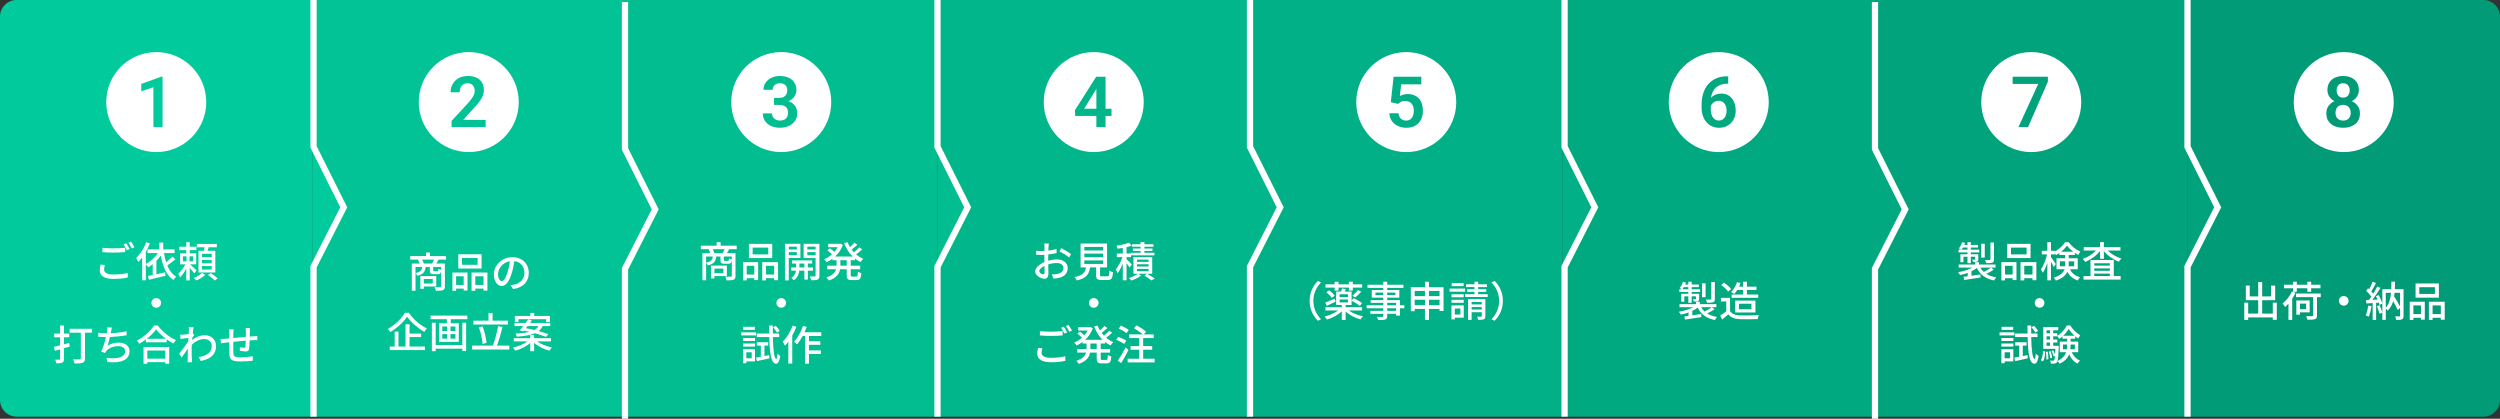
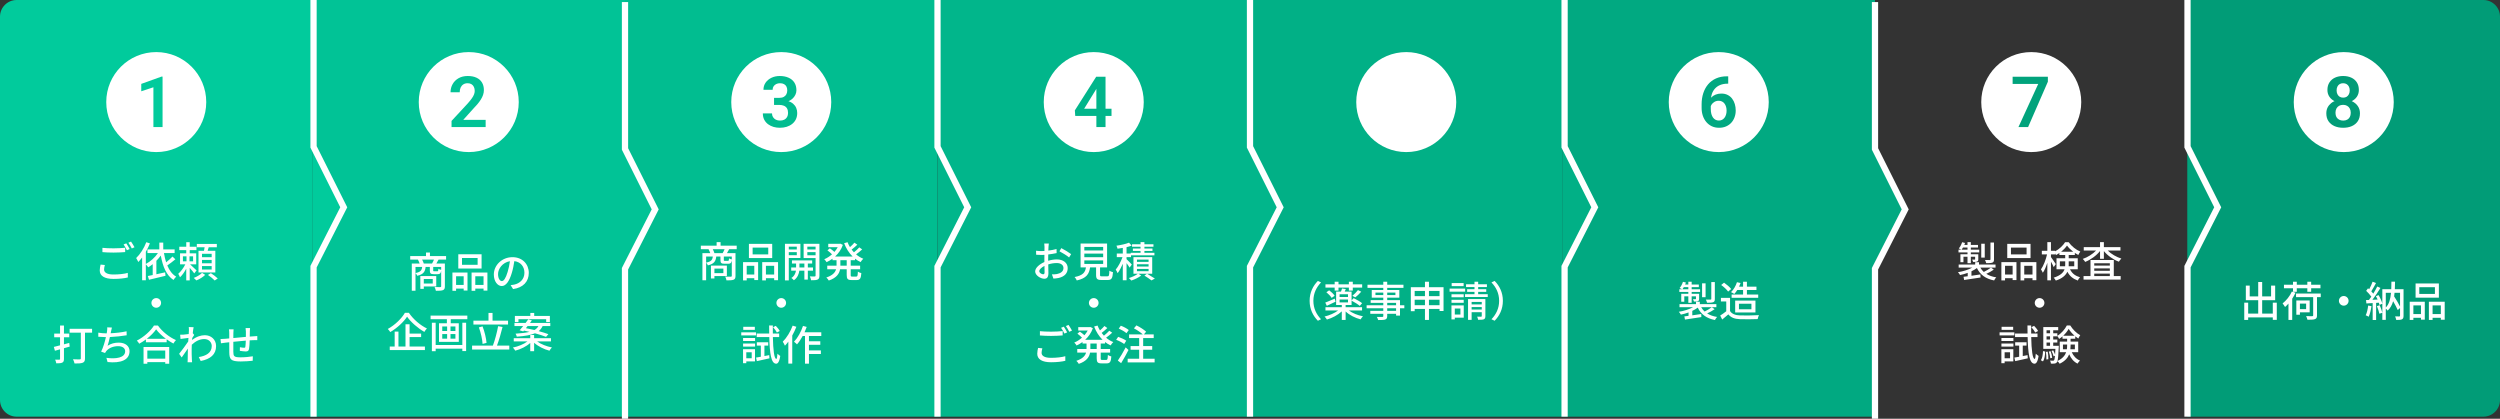
<svg xmlns="http://www.w3.org/2000/svg" width="1200" height="201" viewBox="0 0 1200 201" fill="none">
  <rect x="0" y="0" width="1200" height="201" fill="#333333" stroke="none" />
  <path d="M0 8C0 3.582 3.582 0 8 0H150V200H8C3.582 200 0 196.418 0 192V8Z" fill="#01CB9C" />
  <path d="M1050 0H1192C1196.42 0 1200 3.582 1200 8V192C1200 196.418 1196.42 200 1192 200H1050V0Z" fill="#019C77" />
  <rect x="150" width="150" height="200" fill="#01C396" />
  <rect x="300" width="150" height="200" fill="#01BD90" />
  <rect x="450" width="150" height="200" fill="#01B68B" />
  <rect x="600" width="150" height="200" fill="#01B086" />
  <rect x="750" width="150" height="200" fill="#01A981" />
-   <rect x="900" width="150" height="200" fill="#01A37C" />
  <circle cx="75" cy="49" r="24" fill="white" />
  <circle cx="225" cy="49" r="24" fill="white" />
  <circle cx="375" cy="49" r="24" fill="white" />
  <circle cx="525" cy="49" r="24" fill="white" />
  <circle cx="675" cy="49" r="24" fill="white" />
  <circle cx="825" cy="49" r="24" fill="white" />
  <circle cx="975" cy="49" r="24" fill="white" />
  <circle cx="1125" cy="49" r="24" fill="white" />
  <path d="M78.032 36.762V61H73.633V41.892L67.806 43.817V40.265L77.534 36.762H78.032Z" fill="#01CB9C" />
  <path d="M233.112 57.547V61H216.743V58.045L224.596 49.562C225.415 48.632 226.062 47.824 226.538 47.138C227.014 46.452 227.352 45.832 227.551 45.278C227.761 44.714 227.866 44.177 227.866 43.668C227.866 42.926 227.733 42.279 227.468 41.726C227.202 41.161 226.815 40.724 226.306 40.414C225.808 40.104 225.193 39.949 224.463 39.949C223.655 39.949 222.963 40.137 222.388 40.514C221.823 40.879 221.392 41.388 221.093 42.041C220.805 42.694 220.661 43.441 220.661 44.282H216.262C216.262 42.855 216.594 41.554 217.258 40.381C217.922 39.197 218.874 38.25 220.113 37.542C221.353 36.834 222.825 36.48 224.529 36.48C226.189 36.48 227.595 36.756 228.746 37.31C229.897 37.852 230.771 38.627 231.369 39.634C231.967 40.641 232.266 41.842 232.266 43.236C232.266 44.011 232.138 44.775 231.884 45.527C231.629 46.28 231.27 47.027 230.805 47.769C230.351 48.499 229.809 49.241 229.178 49.993C228.547 50.746 227.844 51.515 227.069 52.301L222.354 57.547H233.112Z" fill="#01C396" />
  <path d="M371.541 46.972H374.015C374.889 46.972 375.608 46.822 376.173 46.523C376.748 46.214 377.174 45.793 377.451 45.262C377.739 44.719 377.883 44.094 377.883 43.386C377.883 42.688 377.756 42.085 377.501 41.576C377.246 41.056 376.859 40.658 376.339 40.381C375.83 40.093 375.177 39.949 374.38 39.949C373.738 39.949 373.146 40.077 372.604 40.331C372.072 40.586 371.646 40.951 371.325 41.427C371.015 41.892 370.86 42.45 370.86 43.103H366.461C366.461 41.797 366.804 40.652 367.49 39.667C368.188 38.671 369.128 37.891 370.312 37.326C371.497 36.762 372.819 36.48 374.28 36.48C375.874 36.48 377.269 36.745 378.464 37.276C379.67 37.797 380.605 38.566 381.27 39.584C381.945 40.602 382.282 41.864 382.282 43.369C382.282 44.089 382.111 44.808 381.768 45.527C381.436 46.236 380.943 46.878 380.29 47.453C379.648 48.018 378.857 48.477 377.916 48.831C376.986 49.174 375.918 49.346 374.712 49.346H371.541V46.972ZM371.541 50.358V48.018H374.712C376.073 48.018 377.252 48.178 378.248 48.499C379.255 48.809 380.085 49.252 380.738 49.827C381.391 50.392 381.873 51.05 382.183 51.803C382.504 52.555 382.664 53.363 382.664 54.227C382.664 55.355 382.454 56.363 382.033 57.248C381.613 58.122 381.021 58.864 380.257 59.473C379.504 60.081 378.619 60.546 377.601 60.867C376.582 61.177 375.481 61.332 374.297 61.332C373.268 61.332 372.266 61.194 371.292 60.917C370.329 60.629 369.46 60.203 368.686 59.639C367.911 59.063 367.297 58.344 366.843 57.48C366.389 56.606 366.162 55.593 366.162 54.442H370.562C370.562 55.106 370.722 55.699 371.043 56.219C371.375 56.739 371.829 57.148 372.404 57.447C372.991 57.735 373.649 57.879 374.38 57.879C375.188 57.879 375.88 57.735 376.455 57.447C377.042 57.148 377.49 56.728 377.8 56.185C378.11 55.632 378.265 54.974 378.265 54.21C378.265 53.302 378.093 52.566 377.75 52.002C377.407 51.438 376.914 51.023 376.272 50.757C375.642 50.491 374.889 50.358 374.015 50.358H371.541Z" fill="#01BD90" />
  <path d="M533.527 52.185V55.638H516.112L515.93 52.981L526.173 36.828H529.676L525.891 43.253L520.396 52.185H533.527ZM530.655 36.828V61H526.256V36.828H530.655Z" fill="#01B68B" />
-   <path d="M671.093 49.877L667.59 49.03L668.935 36.828H682.232V40.464H672.57L671.939 46.108C672.283 45.898 672.781 45.688 673.434 45.477C674.098 45.256 674.845 45.145 675.675 45.145C676.826 45.145 677.855 45.334 678.763 45.71C679.67 46.075 680.439 46.606 681.07 47.304C681.712 48.001 682.194 48.853 682.515 49.86C682.847 50.856 683.013 51.985 683.013 53.247C683.013 54.354 682.847 55.394 682.515 56.368C682.194 57.331 681.701 58.189 681.037 58.941C680.373 59.683 679.537 60.27 678.53 60.701C677.523 61.122 676.339 61.332 674.978 61.332C673.948 61.332 672.958 61.183 672.006 60.884C671.065 60.574 670.218 60.126 669.466 59.539C668.713 58.941 668.11 58.211 667.656 57.348C667.214 56.484 666.97 55.494 666.926 54.376H671.259C671.336 55.117 671.535 55.748 671.856 56.269C672.177 56.789 672.598 57.187 673.118 57.464C673.649 57.741 674.264 57.879 674.961 57.879C675.592 57.879 676.134 57.763 676.588 57.53C677.053 57.287 677.435 56.949 677.733 56.518C678.032 56.086 678.254 55.577 678.397 54.99C678.541 54.404 678.613 53.762 678.613 53.065C678.613 52.389 678.53 51.775 678.364 51.222C678.198 50.657 677.944 50.17 677.601 49.761C677.257 49.351 676.826 49.036 676.306 48.815C675.797 48.593 675.199 48.482 674.513 48.482C673.594 48.482 672.886 48.621 672.388 48.898C671.901 49.174 671.469 49.501 671.093 49.877Z" fill="#01B086" />
  <path d="M828.945 36.629H829.543V40.165H829.261C827.922 40.165 826.743 40.37 825.725 40.779C824.717 41.189 823.876 41.764 823.201 42.506C822.537 43.236 822.034 44.105 821.69 45.112C821.347 46.108 821.176 47.199 821.176 48.383V52.301C821.176 53.219 821.27 54.027 821.458 54.725C821.657 55.411 821.928 55.992 822.271 56.468C822.626 56.933 823.035 57.281 823.5 57.514C823.976 57.746 824.496 57.862 825.061 57.862C825.625 57.862 826.134 57.746 826.588 57.514C827.042 57.281 827.429 56.955 827.75 56.534C828.082 56.102 828.331 55.599 828.497 55.023C828.674 54.448 828.763 53.817 828.763 53.131C828.763 52.456 828.68 51.83 828.514 51.255C828.348 50.679 828.104 50.176 827.783 49.744C827.462 49.301 827.064 48.964 826.588 48.731C826.123 48.488 825.592 48.366 824.994 48.366C824.219 48.366 823.528 48.549 822.919 48.914C822.31 49.268 821.829 49.733 821.475 50.309C821.12 50.884 820.927 51.493 820.894 52.135L819.416 51.404C819.471 50.464 819.671 49.6 820.014 48.815C820.368 48.029 820.838 47.342 821.425 46.756C822.022 46.169 822.725 45.715 823.533 45.395C824.352 45.074 825.26 44.913 826.256 44.913C827.407 44.913 828.414 45.134 829.277 45.577C830.141 46.009 830.854 46.601 831.419 47.353C831.994 48.106 832.426 48.975 832.714 49.96C833.002 50.934 833.146 51.963 833.146 53.048C833.146 54.21 832.957 55.295 832.581 56.302C832.216 57.309 831.685 58.189 830.987 58.941C830.29 59.694 829.449 60.281 828.464 60.701C827.479 61.122 826.372 61.332 825.144 61.332C823.849 61.332 822.687 61.089 821.657 60.602C820.639 60.115 819.765 59.44 819.034 58.576C818.304 57.713 817.745 56.706 817.357 55.555C816.97 54.404 816.776 53.158 816.776 51.819V50.06C816.776 48.167 817.036 46.407 817.557 44.78C818.077 43.153 818.846 41.731 819.864 40.514C820.894 39.285 822.166 38.333 823.683 37.658C825.199 36.972 826.953 36.629 828.945 36.629Z" fill="#01A981" />
  <path d="M982.979 36.828V39.219L973.483 61H968.852L978.348 40.281H966.062V36.828H982.979Z" fill="#01A37C" />
  <path d="M1132.78 54.393C1132.78 55.898 1132.43 57.171 1131.72 58.211C1131.02 59.24 1130.06 60.02 1128.85 60.552C1127.64 61.072 1126.27 61.332 1124.73 61.332C1123.2 61.332 1121.82 61.072 1120.59 60.552C1119.38 60.02 1118.41 59.24 1117.69 58.211C1116.98 57.171 1116.63 55.898 1116.63 54.393C1116.63 53.385 1116.83 52.472 1117.22 51.653C1117.63 50.834 1118.2 50.132 1118.92 49.545C1119.64 48.947 1120.49 48.493 1121.47 48.184C1122.46 47.863 1123.53 47.702 1124.7 47.702C1126.24 47.702 1127.63 47.984 1128.85 48.549C1130.07 49.102 1131.04 49.883 1131.73 50.89C1132.43 51.886 1132.78 53.053 1132.78 54.393ZM1128.36 54.127C1128.36 53.352 1128.21 52.683 1127.9 52.118C1127.6 51.543 1127.17 51.1 1126.62 50.79C1126.07 50.48 1125.43 50.325 1124.7 50.325C1123.95 50.325 1123.31 50.48 1122.75 50.79C1122.21 51.1 1121.78 51.543 1121.47 52.118C1121.18 52.683 1121.03 53.352 1121.03 54.127C1121.03 54.913 1121.18 55.588 1121.47 56.152C1121.78 56.706 1122.22 57.132 1122.77 57.431C1123.32 57.73 1123.98 57.879 1124.73 57.879C1125.48 57.879 1126.13 57.73 1126.67 57.431C1127.21 57.132 1127.63 56.706 1127.92 56.152C1128.21 55.588 1128.36 54.913 1128.36 54.127ZM1132.25 43.203C1132.25 44.421 1131.93 45.505 1131.29 46.457C1130.64 47.398 1129.75 48.134 1128.61 48.665C1127.48 49.196 1126.19 49.462 1124.73 49.462C1123.27 49.462 1121.96 49.196 1120.81 48.665C1119.67 48.134 1118.77 47.398 1118.12 46.457C1117.48 45.505 1117.16 44.421 1117.16 43.203C1117.16 41.764 1117.48 40.547 1118.14 39.551C1118.79 38.544 1119.68 37.78 1120.81 37.26C1121.95 36.74 1123.25 36.48 1124.7 36.48C1126.17 36.48 1127.47 36.74 1128.61 37.26C1129.75 37.78 1130.64 38.544 1131.29 39.551C1131.93 40.547 1132.25 41.764 1132.25 43.203ZM1127.87 43.386C1127.87 42.7 1127.74 42.102 1127.48 41.593C1127.23 41.073 1126.86 40.669 1126.39 40.381C1125.92 40.093 1125.36 39.949 1124.7 39.949C1124.05 39.949 1123.5 40.088 1123.04 40.364C1122.57 40.641 1122.21 41.039 1121.96 41.56C1121.7 42.069 1121.57 42.677 1121.57 43.386C1121.57 44.083 1121.7 44.692 1121.96 45.212C1122.21 45.732 1122.57 46.142 1123.04 46.44C1123.51 46.728 1124.08 46.872 1124.73 46.872C1125.38 46.872 1125.94 46.728 1126.41 46.44C1126.87 46.142 1127.23 45.732 1127.48 45.212C1127.74 44.692 1127.87 44.083 1127.87 43.386Z" fill="#019C77" />
  <path d="M207.72 133.92V136.1H203.42V133.92H207.72ZM209.4 137.5V132.5H201.76V138.66H203.42V137.5H209.4ZM203.42 126.5C203.26 125.96 202.96 125.22 202.62 124.62H208.3C208.06 125.22 207.7 125.96 207.38 126.5H203.42ZM211.76 129.52C211.3 129.44 210.7 129.22 210.42 129C210.36 130.08 210.28 130.22 209.9 130.22H208.46C208 130.22 207.94 130.18 207.94 129.78V128.12H211.76V129.52ZM199.44 128.12H202.64C202.46 129.78 201.84 130.58 199.44 131.06V128.12ZM214.12 124.62V122.92H206.38V121.22H204.48V122.92H196.9V124.62H200.6C200.92 125.18 201.22 125.9 201.42 126.5H197.66V139.54H199.44V131.1C199.78 131.4 200.14 132 200.28 132.38C203.24 131.68 204.06 130.44 204.3 128.12H206.32V129.8C206.32 131.2 206.68 131.6 208.24 131.6H210.1C211.12 131.6 211.56 131.26 211.76 129.98V137.4C211.76 137.7 211.66 137.8 211.3 137.82C210.96 137.82 209.8 137.84 208.6 137.78C208.86 138.28 209.14 139.08 209.22 139.58C210.84 139.58 211.92 139.54 212.64 139.26C213.34 138.96 213.54 138.4 213.54 137.42V126.5H209.44C209.78 125.96 210.12 125.32 210.5 124.62H214.12ZM229.26 127.1H221.76V123.84H229.26V127.1ZM231.16 122.06H219.98V128.88H231.16V122.06ZM222.56 132.6V136.76H218.92V132.6H222.56ZM217.16 139.58H218.92V138.54H222.56V139.44H224.4V130.82H217.16V139.58ZM228.14 136.76V132.6H232.1V136.76H228.14ZM226.36 130.82V139.58H228.14V138.54H232.1V139.48H233.96V130.82H226.36ZM253.82 130.98C253.82 126.8 250.78 123.44 245.98 123.44C240.96 123.44 237.04 127.28 237.04 131.76C237.04 135.1 238.86 137.3 240.84 137.3C242.82 137.3 244.48 135.04 245.68 130.96C246.26 129.08 246.6 127.14 246.88 125.34C249.96 125.72 251.72 128.02 251.72 130.92C251.72 134.14 249.44 136.02 246.88 136.6C246.38 136.72 245.78 136.82 245.1 136.88L246.28 138.76C251.14 138.06 253.82 135.18 253.82 130.98ZM239.06 131.56C239.06 129.08 241.16 125.96 244.76 125.38C244.52 127.14 244.16 128.96 243.66 130.54C242.74 133.62 241.8 134.92 240.9 134.92C240.04 134.92 239.06 133.86 239.06 131.56ZM194.36 150.14C192.86 152.8 189.58 156.02 186.14 157.9C186.54 158.3 187.08 158.96 187.32 159.4C190.66 157.44 193.8 154.5 195.4 152C197.16 154.58 200.58 157.54 203.68 159.32C204 158.76 204.46 158.14 204.92 157.66C201.76 156.16 198.38 153.28 196.26 150.14H194.36ZM196.6 161.8H202.14V160.12H196.6V155.64H194.64V166.34H191.26V159.16H189.44V166.34H187.08V168.02H203.96V166.34H196.6V161.8ZM221.92 165.6H209.12V154.9H207.3V168.56H209.12V167.36H221.92V168.52H223.74V154.9H221.92V165.6ZM218.6 158.88H216.24V156.7H218.6V158.88ZM218.6 162.56H216.24V160.36H218.6V162.56ZM212.28 160.36H214.62V162.56H212.28V160.36ZM212.28 156.7H214.62V158.88H212.28V156.7ZM206.68 151.48V153.2H214.5V155.16H210.72V164.1H220.22V155.16H216.36V153.2H224.32V151.48H206.68ZM243.86 153.92H236.42V150.22H234.48V153.92H227.24V155.76H243.86V153.92ZM233.54 164.58C233.36 162.44 232.64 159.22 231.62 156.66L229.86 157.14C230.8 159.64 231.52 162.94 231.64 165.08L233.54 164.58ZM238.54 165.9C239.46 163.48 240.5 159.96 241.22 156.96L239.1 156.56C238.58 159.48 237.54 163.38 236.58 165.9H226.6V167.76H244.46V165.9H238.54ZM248.86 153.2H262.16V154.58H263.94V151.64H256.42V150.22H254.56V151.64H247.14V154.58H248.86V153.2ZM258.46 156.5C258.02 157.26 257.44 157.9 256.52 158.4C255.12 158.06 253.72 157.76 252.44 157.52C252.7 157.18 252.98 156.84 253.24 156.5H258.46ZM251.16 159.08L251.5 158.68C252.36 158.86 253.26 159.06 254.18 159.3C252.56 159.7 250.4 159.98 247.46 160.16C247.68 160.52 248 161.2 248.06 161.6C252.08 161.32 254.84 160.82 256.78 159.98C258.88 160.56 260.82 161.16 262.1 161.7L263.22 160.4C262 159.94 260.36 159.42 258.56 158.94C259.42 158.26 260.02 157.46 260.46 156.5H264.14V155H254.4C254.72 154.58 255.02 154.18 255.3 153.78L253.56 153.28C253.18 153.82 252.74 154.4 252.3 155H246.94V156.5H251.14C250.52 157.26 249.94 157.98 249.42 158.54L251.16 159.08ZM264.46 163.88V162.34H256.38V160.8H254.52V162.34H246.6V163.88H253.16C251.42 165.22 248.7 166.32 246.18 166.82C246.56 167.2 247.08 167.88 247.32 168.32C249.92 167.66 252.66 166.3 254.52 164.62V168.56H256.38V164.52C258.28 166.26 261.12 167.66 263.74 168.34C264 167.86 264.54 167.16 264.92 166.78C262.36 166.28 259.62 165.2 257.82 163.88H264.46Z" fill="white" />
  <path d="M823.12 135.4H821.42V143.5C821.42 143.72 821.34 143.8 821.06 143.82C820.76 143.84 819.8 143.84 818.8 143.8C819.04 144.24 819.28 144.86 819.38 145.32C820.74 145.32 821.68 145.3 822.32 145.06C822.94 144.8 823.12 144.4 823.12 143.52V135.4ZM818.68 136H817V142.64H818.68V136ZM807.58 138.84C807.8 138.54 808.02 138.2 808.24 137.82H810.4V138.84H807.58ZM810.4 141.04H807V144.84H808.46V142.24H810.4V145.34H812V142.24H814.06V143.42C814.06 143.56 814.02 143.6 813.84 143.62C813.66 143.62 813.2 143.62 812.62 143.6C812.78 143.92 813.02 144.38 813.1 144.74C813.96 144.74 814.58 144.74 815.02 144.54C815.48 144.34 815.58 144.04 815.58 143.4V141.04H812V140.14H816.04V138.84H812V137.82H815.44V136.58H812V135.22H810.4V136.58H808.86C809 136.26 809.12 135.94 809.24 135.62L807.82 135.26C807.48 136.34 806.92 137.44 806.24 138.22C806.56 138.36 807.08 138.62 807.4 138.84H806.08V140.14H810.4V141.04ZM821.68 147.46C820.8 148.1 819.4 148.96 818.22 149.54C817.56 148.94 817 148.24 816.58 147.46H823.86V145.98H815.92V144.84H814.08V145.98H806.16V147.46H812.68C810.82 148.48 808.22 149.28 805.82 149.66C806.16 150 806.62 150.62 806.82 151.02C808.04 150.78 809.3 150.42 810.5 149.98V151.6C809.76 151.7 809.08 151.8 808.5 151.86L808.78 153.4C810.9 153.08 813.86 152.62 816.66 152.2L816.58 150.72C815.14 150.94 813.66 151.16 812.3 151.36V149.22C813.28 148.76 814.18 148.22 814.92 147.66C816.44 150.84 819.1 152.82 823.18 153.62C823.38 153.16 823.84 152.46 824.22 152.14C822.32 151.84 820.72 151.26 819.42 150.44C820.58 149.92 821.94 149.2 823.02 148.42L821.68 147.46ZM836.68 139.2V141.36H831.18V142.94H843.94V141.36H838.52V139.2H843.1V137.6H838.52V135.22H836.68V137.6H834.76C835.02 137.04 835.28 136.44 835.48 135.84L833.74 135.46C833.16 137.26 832.12 139.06 830.88 140.22C831.32 140.42 832.1 140.84 832.46 141.12C832.94 140.58 833.44 139.92 833.88 139.2H836.68ZM834.7 145.8H840.68V148.46H834.7V145.8ZM842.62 149.98V144.3H832.88V149.98H842.62ZM830.96 138.74C830.28 137.78 828.78 136.54 827.54 135.68L826.16 136.8C827.42 137.68 828.86 139.02 829.5 139.96L830.96 138.74ZM830.42 142.98H826.04V144.7H828.6V149.4C827.66 150.16 826.6 150.9 825.7 151.46L826.66 153.38C827.7 152.52 828.66 151.72 829.6 150.9C830.86 152.44 832.58 153.1 835.12 153.2C837.4 153.3 841.42 153.26 843.68 153.16C843.78 152.58 844.08 151.7 844.3 151.26C841.8 151.42 837.36 151.48 835.14 151.4C832.94 151.32 831.3 150.68 830.42 149.3V142.98Z" fill="white" />
  <path d="M628.62 144.4C628.62 148.46 630.3 151.66 632.58 153.96L634.1 153.24C631.92 150.96 630.42 148.08 630.42 144.4C630.42 140.72 631.92 137.84 634.1 135.56L632.58 134.84C630.3 137.14 628.62 140.34 628.62 144.4ZM640.64 139.5H642.48V138.06H647.46V139.5H649.34V138.06H653.84V136.48H649.34V135.22H647.46V136.48H642.48V135.22H640.64V136.48H636.22V138.06H640.64V139.5ZM650.54 142.74C651.42 142.06 652.54 141.02 653.4 140.02L651.82 139.24C651.18 140.1 650 141.3 649.14 142L650.54 142.74ZM636.66 140.28C637.64 141.06 638.74 142.22 639.2 143L640.62 141.96C640.14 141.16 639 140.08 638 139.34L636.66 140.28ZM640.68 143.34C638.98 144.06 637.3 144.8 636.12 145.24L636.88 146.8C638.14 146.24 639.64 145.5 641.08 144.8L640.68 143.34ZM643 143.76H647.04V145.14H643V143.76ZM643 141.24H647.04V142.56H643V141.24ZM653.78 149.02V147.44H645.9V146.4H648.76V144.32C650.12 145.02 651.86 146.1 652.7 146.84L653.82 145.52C652.92 144.8 651.1 143.76 649.76 143.1L648.76 144.2V139.98H645.44C645.62 139.6 645.8 139.2 646 138.76L644.18 138.48C644.08 138.9 643.88 139.46 643.68 139.98H641.34V146.4H644.06V147.44H636.22V149.02H642.3C640.58 150.32 638.08 151.4 635.78 151.94C636.16 152.3 636.66 152.96 636.92 153.38C639.46 152.66 642.2 151.2 644.06 149.46V153.56H645.9V149.5C647.74 151.26 650.44 152.62 653.1 153.3C653.32 152.86 653.82 152.2 654.22 151.82C651.72 151.36 649.18 150.32 647.46 149.02H653.78ZM670.12 149.22H665.86V147.98H670.12V149.22ZM665.86 145.38H670.12V146.52H665.86V145.38ZM660.22 141.64V140.44H663.98V141.64H660.22ZM669.8 140.44V141.64H665.86V140.44H669.8ZM674.08 146.52H672V144.06H665.86V142.88H671.68V139.2H665.86V138.18H673.66V136.68H665.86V135.22H663.98V136.68H656.4V138.18H663.98V139.2H658.44V142.88H663.98V144.06H657.92V145.38H663.98V146.52H655.98V147.98H663.98V149.22H657.74V150.62H663.98V151.68C663.98 152.02 663.86 152.12 663.5 152.14C663.18 152.16 661.98 152.16 660.88 152.12C661.14 152.52 661.42 153.2 661.52 153.62C663.2 153.62 664.24 153.6 664.92 153.36C665.6 153.1 665.86 152.68 665.86 151.66V150.62H670.12V151.48H672V147.98H674.08V146.52ZM685.9 146.5V143.86H690.98V146.5H685.9ZM679.04 146.5V143.86H683.98V146.5H679.04ZM683.98 139.64V142.14H679.04V139.64H683.98ZM690.98 139.64V142.14H685.9V139.64H690.98ZM685.9 137.86V135.24H683.98V137.86H677.2V149.38H679.04V148.28H683.98V153.58H685.9V148.28H690.98V149.28H692.9V137.86H685.9ZM702.54 135.88H696.8V137.34H702.54V135.88ZM703.26 138.52H695.8V140H703.26V138.52ZM702.58 141.24H696.72V142.68H702.58V141.24ZM696.72 145.36H702.58V143.9H696.72V145.36ZM701 148.1V150.98H698.3V148.1H701ZM702.6 146.6H696.7V153.32H698.3V152.48H702.6V146.6ZM706.38 148.58V147.38H711.24V148.58H706.38ZM711.24 144.92V146.12H706.38V144.92H711.24ZM712.98 143.56H704.66V153.54H706.38V149.86H711.24V151.7C711.24 151.94 711.16 152 710.9 152.02C710.66 152.02 709.84 152.04 709.02 152C709.24 152.42 709.44 153.06 709.5 153.5C710.76 153.5 711.64 153.5 712.24 153.26C712.8 153 712.98 152.56 712.98 151.72V143.56ZM709.52 141.2V140.1H713.4V138.8H709.52V137.8H713.72V136.44H709.52V135.22H707.76V136.44H703.7V137.8H707.76V138.8H704.22V140.1H707.76V141.2H703.22V142.56H714.12V141.2H709.52ZM721.38 144.4C721.38 140.34 719.7 137.14 717.42 134.84L715.9 135.56C718.08 137.84 719.58 140.72 719.58 144.4C719.58 148.08 718.08 150.96 715.9 153.24L717.42 153.96C719.7 151.66 721.38 148.46 721.38 144.4Z" fill="white" />
  <path d="M49.16 118.96V121.02C50.76 121.16 52.48 121.24 54.52 121.24C56.4 121.24 58.7 121.12 60.08 121V118.92C58.6 119.08 56.46 119.2 54.52 119.2C52.46 119.2 50.62 119.12 49.16 118.96ZM50.34 127.2L48.28 127C48.1 127.78 47.88 128.74 47.88 129.82C47.88 132.44 50.2 133.88 54.5 133.88C57.32 133.88 59.8 133.58 61.36 133.18L61.34 130.98C59.72 131.46 57.16 131.76 54.44 131.76C51.36 131.76 49.96 130.78 49.96 129.36C49.96 128.64 50.12 127.96 50.34 127.2ZM60.62 116.8L59.32 117.34C59.88 118.1 60.52 119.3 60.92 120.12L62.24 119.54C61.84 118.76 61.12 117.52 60.62 116.8ZM62.9 115.96L61.62 116.5C62.18 117.24 62.82 118.4 63.26 119.26L64.56 118.68C64.18 117.96 63.42 116.7 62.9 115.96ZM82.8 123.14C82.02 124 80.84 125.06 79.74 125.92C79.3 124.52 78.96 123.02 78.7 121.46H83.82V119.7H78.36V116.46H76.48V119.7H70.78V121.46H75.82C74.38 123.6 72.24 125.5 70 126.7V120.86C70.76 119.56 71.42 118.18 71.96 116.82L70.22 116.26C69.12 119.18 67.28 122.04 65.36 123.86C65.68 124.34 66.18 125.34 66.38 125.76C67 125.12 67.62 124.4 68.22 123.6V134.52H70V126.86C70.4 127.26 70.92 127.98 71.16 128.32C71.88 127.88 72.6 127.36 73.3 126.8V132.02C72.44 132.2 71.64 132.36 70.96 132.48L71.52 134.28C73.68 133.76 76.66 133.08 79.44 132.38L79.26 130.72C77.86 131.04 76.42 131.36 75.06 131.64V125.18C75.82 124.4 76.54 123.56 77.18 122.66C78.14 127.94 79.86 132.22 83.28 134.38C83.56 133.88 84.16 133.16 84.58 132.8C82.68 131.7 81.3 129.8 80.3 127.42C81.54 126.6 82.98 125.44 84.18 124.46L82.8 123.14ZM101.6 123.44H96.96V121.82H101.6V123.44ZM101.6 126.38H96.96V124.76H101.6V126.38ZM101.6 129.36H96.96V127.72H101.6V129.36ZM95.28 120.4V130.78H103.36V120.4H99.66C99.82 119.86 100 119.28 100.18 118.68H104.08V117.08H94.48V118.68H98.22C98.14 119.24 98.02 119.86 97.9 120.4H95.28ZM87.8 123.04H89.52V125.44H87.8V123.04ZM92.68 125.44H90.96V123.04H92.68V125.44ZM94.36 129.8C93.9 129.34 92.08 127.62 91.24 126.88H94.18V121.6H91.06V120.06H94.3V118.42H91.06V116.26H89.4V118.42H86.06V120.06H89.4V121.6H86.42V126.88H88.96C88.12 128.56 86.78 130.4 85.56 131.42C85.82 131.86 86.22 132.6 86.4 133.1C87.46 132.14 88.52 130.58 89.4 128.98V134.58H91.06V128.56C91.86 129.48 92.8 130.58 93.24 131.22L94.36 129.8ZM96.98 130.98C96.16 131.84 94.48 132.86 93 133.4C93.4 133.72 93.94 134.28 94.24 134.6C95.72 134.04 97.46 132.96 98.5 131.94L96.98 130.98ZM99.82 131.98C100.96 132.74 102.38 133.9 103.06 134.64L104.52 133.66C103.78 132.92 102.32 131.82 101.22 131.12L99.82 131.98ZM75 143.08C73.72 143.08 72.68 144.12 72.68 145.4C72.68 146.68 73.72 147.72 75 147.72C76.28 147.72 77.32 146.68 77.32 145.4C77.32 144.12 76.28 143.08 75 143.08ZM33.24 164.6L30.7 165.28V161.88H33.24V160.12H30.7V156.24H28.82V160.12H26.02V161.88H28.82V165.76C27.7 166.06 26.68 166.32 25.84 166.52L26.36 168.36L28.82 167.68V172.28C28.82 172.56 28.72 172.66 28.44 172.66C28.2 172.68 27.34 172.68 26.46 172.64C26.7 173.14 26.96 173.92 27.02 174.4C28.42 174.4 29.28 174.36 29.9 174.04C30.48 173.76 30.7 173.26 30.7 172.3V167.14L33.46 166.36L33.24 164.6ZM44.2 157.82H33.42V159.68H38.8V172C38.8 172.36 38.66 172.48 38.28 172.5C37.84 172.5 36.38 172.52 35.04 172.44C35.32 173 35.68 173.92 35.78 174.48C37.64 174.48 38.92 174.44 39.72 174.1C40.52 173.78 40.8 173.18 40.8 172V159.68H44.2V157.82ZM53.72 157.22L51.48 157.12C51.52 157.7 51.48 158.2 51.38 158.92C51.34 159.22 51.28 159.6 51.22 160.02C51.18 160.02 51.16 160.02 51.12 160.02C49.9 160.02 48.32 159.88 47.18 159.68V161.64C48.28 161.74 49.52 161.8 50.84 161.82C50.34 164.06 49.54 166.84 48.54 168.78L50.42 169.44C50.6 169.1 50.78 168.82 51 168.54C52.28 166.98 54.42 166.16 56.76 166.16C58.94 166.16 60.08 167.24 60.08 168.6C60.08 171.74 55.62 172.42 51.08 171.76L51.62 173.78C57.88 174.44 62.18 172.86 62.18 168.56C62.18 166.12 60.18 164.46 56.98 164.46C55.02 164.46 53.34 164.88 51.64 165.96C52.02 164.88 52.42 163.26 52.74 161.78C55.36 161.66 58.56 161.32 60.8 160.94L60.76 159.02C58.32 159.56 55.46 159.86 53.12 159.96C53.2 159.62 53.26 159.32 53.3 159.06C53.44 158.48 53.54 157.82 53.72 157.22ZM79.32 168.24V172.16H70.72V168.24H79.32ZM68.9 174.6H70.72V173.82H79.32V174.6H81.22V166.56H68.9V174.6ZM70.44 162.64C72.32 161.2 73.92 159.56 74.94 158.08C76.06 159.62 77.78 161.24 79.66 162.64H70.44ZM73.9 156.26C72.38 158.76 69.1 161.76 65.68 163.5C66.06 163.88 66.6 164.54 66.82 164.98C67.92 164.38 69.02 163.7 70.04 162.94V164.3H80V162.88C81.06 163.66 82.18 164.34 83.24 164.9C83.56 164.34 84 163.7 84.46 163.24C81.32 161.88 77.94 159.24 75.8 156.26H73.9ZM90.68 158.6C90.68 158.82 90.64 159.48 90.58 160.34C89.62 160.48 88.58 160.6 87.96 160.64C87.38 160.68 86.96 160.68 86.46 160.66L86.66 162.7C87.86 162.54 89.52 162.32 90.46 162.2C90.42 162.76 90.38 163.36 90.34 163.92C89.26 165.56 87.1 168.44 85.98 169.84L87.22 171.58C88.06 170.42 89.24 168.7 90.18 167.32C90.12 169.54 90.12 170.68 90.1 172.56C90.1 172.88 90.06 173.52 90.04 173.88H92.2C92.16 173.46 92.12 172.88 92.1 172.52C91.98 170.7 92 169.28 92 167.54C92 166.9 92.02 166.2 92.06 165.46C93.82 163.84 95.82 162.74 98.04 162.74C100.42 162.74 101.64 164.5 101.64 166.06C101.66 169.36 98.86 170.86 95.42 171.38L96.34 173.28C100.98 172.38 103.74 170.14 103.72 166.1C103.72 162.94 101.26 160.9 98.36 160.9C96.5 160.9 94.34 161.54 92.2 163.2C92.22 162.88 92.26 162.54 92.28 162.22C92.6 161.72 92.98 161.14 93.22 160.78L92.54 159.94H92.52C92.66 158.64 92.82 157.58 92.94 157.06L90.6 156.98C90.68 157.52 90.68 158.08 90.68 158.6ZM120.02 157.46H117.88C117.94 157.82 118.02 158.64 118.02 159.1C118.02 159.92 118.02 160.84 118.02 161.7C116.02 161.88 113.84 162.08 112 162.26C112.02 161.3 112.02 160.46 112.02 159.9C112.02 159.18 112.06 158.62 112.12 158.08H109.9C110 158.72 110.04 159.3 110.04 160C110.04 160.34 110.04 161.28 110.04 162.44C109.2 162.52 108.54 162.58 108.1 162.62C107.26 162.7 106.44 162.74 105.84 162.74L106.06 164.78C106.58 164.7 107.62 164.56 108.24 164.48C108.68 164.42 109.3 164.36 110.04 164.28C110.04 166.2 110.04 168.26 110.06 169.12C110.14 172.42 110.66 173.5 115.52 173.5C117.5 173.5 119.96 173.32 121.3 173.16L121.36 171.02C119.98 171.28 117.48 171.52 115.4 171.52C112.14 171.52 112.06 170.88 112 168.82C111.96 168 111.98 166.02 112 164.06C113.86 163.86 116.04 163.66 117.98 163.5C117.94 164.64 117.88 165.8 117.78 166.4C117.74 166.84 117.54 166.92 117.08 166.92C116.66 166.92 115.82 166.8 115.16 166.66L115.12 168.4C115.72 168.5 117.2 168.7 117.92 168.7C118.88 168.7 119.34 168.44 119.54 167.48C119.72 166.58 119.8 164.88 119.84 163.36C120.58 163.32 121.24 163.28 121.76 163.28C122.28 163.26 123.16 163.24 123.5 163.26V161.3C122.98 161.34 122.3 161.4 121.78 161.42C121.22 161.46 120.56 161.5 119.88 161.56C119.9 160.76 119.9 159.9 119.92 159.04C119.92 158.56 119.96 157.78 120.02 157.46Z" fill="white" />
  <path d="M1090.94 145.28V150.54H1085.84V144.08H1092.08V137.08H1090.12V142.28H1085.84V135.36H1083.94V142.28H1079.86V137.1H1078V144.08H1083.94V150.54H1079.12V145.28H1077.24V153.58H1079.12V152.36H1090.94V153.54H1092.86V145.28H1090.94ZM1100.64 140.06H1102.46V138.38H1107.52V140.06H1109.36V138.38H1113.82V136.68H1109.36V135.22H1107.52V136.68H1102.46V135.22H1100.64V136.68H1096.3V138.38H1100.64V140.06ZM1100.1 139.94C1099.1 142.18 1097.4 144.28 1095.64 145.64C1096 146.06 1096.6 146.96 1096.82 147.36C1097.36 146.88 1097.94 146.34 1098.46 145.72V153.58H1100.26V143.38C1100.86 142.44 1101.42 141.48 1101.86 140.5L1100.1 139.94ZM1106.94 145.74V148.38H1103.96V145.74H1106.94ZM1108.64 149.92V144.22H1102.24V151.08H1103.96V149.92H1108.64ZM1113.96 140.88H1102.1V142.62H1110.32V151.36C1110.32 151.68 1110.2 151.76 1109.82 151.78C1109.48 151.8 1108.2 151.8 1106.92 151.74C1107.2 152.22 1107.48 153 1107.58 153.48C1109.28 153.48 1110.44 153.46 1111.18 153.18C1111.92 152.92 1112.16 152.42 1112.16 151.38V142.62H1113.96V140.88ZM1125 142.08C1123.72 142.08 1122.68 143.12 1122.68 144.4C1122.68 145.68 1123.72 146.72 1125 146.72C1126.28 146.72 1127.32 145.68 1127.32 144.4C1127.32 143.12 1126.28 142.08 1125 142.08ZM1136.72 146.66C1136.52 148.38 1136.14 150.14 1135.54 151.34C1135.92 151.48 1136.66 151.82 1136.96 152.04C1137.58 150.76 1138.04 148.82 1138.3 146.94L1136.72 146.66ZM1140.92 146.94C1141.42 148.1 1141.9 149.62 1142.1 150.6L1143.52 150.12C1143.3 149.14 1142.76 147.64 1142.26 146.5L1140.92 146.94ZM1140.44 142.16C1140.72 142.66 1141 143.22 1141.26 143.78C1140.4 143.84 1139.56 143.88 1138.76 143.9C1140.06 142.22 1141.5 140.04 1142.62 138.22L1141.08 137.52C1140.58 138.54 1139.9 139.76 1139.18 140.94C1138.92 140.6 1138.58 140.22 1138.22 139.84C1138.94 138.74 1139.78 137.2 1140.48 135.86L1138.84 135.22C1138.48 136.3 1137.82 137.74 1137.2 138.84C1137.02 138.68 1136.84 138.52 1136.66 138.38L1135.76 139.6C1136.64 140.42 1137.62 141.5 1138.24 142.4C1137.86 142.96 1137.46 143.5 1137.1 143.98L1135.7 144.02L1135.86 145.66C1136.76 145.6 1137.78 145.54 1138.88 145.48V153.6H1140.54V145.38L1141.84 145.3C1141.98 145.7 1142.1 146.06 1142.16 146.38L1143.52 145.78C1143.28 144.66 1142.5 142.94 1141.7 141.64L1140.44 142.16ZM1152.02 140.54V147.16C1151.34 145.76 1150.22 143.84 1149.18 142.26C1149.26 141.7 1149.34 141.14 1149.38 140.54H1152.02ZM1145.18 140.54H1147.68C1147.42 143.5 1146.8 145.94 1145.18 147.62V140.54ZM1153.7 138.8H1149.52C1149.58 137.64 1149.6 136.44 1149.62 135.2H1147.88C1147.86 136.46 1147.84 137.66 1147.8 138.8H1143.52V153.54H1145.18V148.12C1145.52 148.4 1145.88 148.8 1146.06 149.1C1147.36 147.94 1148.18 146.4 1148.7 144.58C1149.58 146.08 1150.44 147.72 1150.92 148.84L1152.02 147.84V151.54C1152.02 151.82 1151.92 151.9 1151.66 151.9C1151.4 151.9 1150.5 151.92 1149.64 151.86C1149.88 152.32 1150.12 153.12 1150.18 153.58C1151.48 153.58 1152.36 153.56 1152.94 153.28C1153.52 152.98 1153.7 152.46 1153.7 151.56V138.8ZM1168.76 141.1H1161.26V137.84H1168.76V141.1ZM1170.66 136.06H1159.48V142.88H1170.66V136.06ZM1162.06 146.6V150.76H1158.42V146.6H1162.06ZM1156.66 153.58H1158.42V152.54H1162.06V153.44H1163.9V144.82H1156.66V153.58ZM1167.64 150.76V146.6H1171.6V150.76H1167.64ZM1165.86 144.82V153.58H1167.64V152.54H1171.6V153.48H1173.46V144.82H1165.86Z" fill="white" />
  <path d="M347.22 128.92V131.1H342.92V128.92H347.22ZM348.9 132.5V127.5H341.26V133.66H342.92V132.5H348.9ZM342.92 121.5C342.76 120.96 342.46 120.22 342.12 119.62H347.8C347.56 120.22 347.2 120.96 346.88 121.5H342.92ZM351.26 124.52C350.8 124.44 350.2 124.22 349.92 124C349.86 125.08 349.78 125.22 349.4 125.22H347.96C347.5 125.22 347.44 125.18 347.44 124.78V123.12H351.26V124.52ZM338.94 123.12H342.14C341.96 124.78 341.34 125.58 338.94 126.06V123.12ZM353.62 119.62V117.92H345.88V116.22H343.98V117.92H336.4V119.62H340.1C340.42 120.18 340.72 120.9 340.92 121.5H337.16V134.54H338.94V126.1C339.28 126.4 339.64 127 339.78 127.38C342.74 126.68 343.56 125.44 343.8 123.12H345.82V124.8C345.82 126.2 346.18 126.6 347.74 126.6H349.6C350.62 126.6 351.06 126.26 351.26 124.98V132.4C351.26 132.7 351.16 132.8 350.8 132.82C350.46 132.82 349.3 132.84 348.1 132.78C348.36 133.28 348.64 134.08 348.72 134.58C350.34 134.58 351.42 134.54 352.14 134.26C352.84 133.96 353.04 133.4 353.04 132.42V121.5H348.94C349.28 120.96 349.62 120.32 350 119.62H353.62ZM368.76 122.1H361.26V118.84H368.76V122.1ZM370.66 117.06H359.48V123.88H370.66V117.06ZM362.06 127.6V131.76H358.42V127.6H362.06ZM356.66 134.58H358.42V133.54H362.06V134.44H363.9V125.82H356.66V134.58ZM367.64 131.76V127.6H371.6V131.76H367.64ZM365.86 125.82V134.58H367.64V133.54H371.6V134.48H373.46V125.82H365.86ZM382.46 118.4V119.74H378.62V118.4H382.46ZM378.62 122.48V121.02H382.46V122.48H378.62ZM384.2 123.84V117.02H376.78V134.58H378.62V123.84H384.2ZM383.72 128.38V126.48H386.1V128.38H383.72ZM390.24 129.92V128.38H387.76V126.48H389.84V125H380.14V126.48H382.12V128.38H379.78V129.92H382.06C381.9 131.02 381.34 132.52 379.86 133.42C380.24 133.68 380.8 134.18 381.06 134.52C382.88 133.3 383.52 131.26 383.68 129.92H386.1V134.22H387.76V129.92H390.24ZM387.52 122.52V121.02H391.48V122.52H387.52ZM391.48 118.4V119.74H387.52V118.4H391.48ZM393.32 117.02H385.74V123.88H391.48V132.28C391.48 132.58 391.38 132.68 391.08 132.7C390.76 132.7 389.74 132.7 388.72 132.68C389 133.18 389.26 134.02 389.32 134.52C390.82 134.54 391.82 134.48 392.46 134.18C393.12 133.86 393.32 133.32 393.32 132.3V117.02ZM406.42 127.52H403.38V127.38V124.88H406.42V127.52ZM410.42 124.88V124.16C411.24 124.82 412.14 125.36 413.1 125.8C413.38 125.3 413.96 124.56 414.38 124.2C413.12 123.7 411.96 122.98 410.92 122.1C411.86 121.42 412.96 120.54 413.84 119.7L412.46 118.74C411.82 119.46 410.8 120.4 409.88 121.12C409.5 120.7 409.12 120.26 408.78 119.8C409.64 119.16 410.66 118.28 411.52 117.46L410.12 116.48C409.6 117.12 408.76 117.94 407.98 118.62C407.52 117.86 407.14 117.08 406.82 116.26L405.18 116.74C406.12 119.2 407.5 121.4 409.24 123.12H400.86C402.46 121.64 403.8 119.78 404.58 117.54L403.36 116.96L403.02 117.02H397.56V118.64H402.12C401.68 119.44 401.14 120.22 400.52 120.92C399.94 120.36 399.04 119.66 398.32 119.18L397.16 120.16C397.88 120.72 398.8 121.48 399.36 122.08C398.22 123.08 396.94 123.9 395.64 124.44C396 124.76 396.54 125.42 396.76 125.84C397.74 125.4 398.7 124.82 399.6 124.16V124.88H401.54V127.36V127.52H397.08V129.24H401.32C400.9 130.74 399.72 132.18 396.64 133.2C397.02 133.52 397.6 134.24 397.82 134.66C401.6 133.36 402.86 131.36 403.24 129.24H406.42V131.98C406.42 133.88 406.88 134.42 408.76 134.42H411.2C412.76 134.42 413.28 133.68 413.44 131.1C412.94 131 412.2 130.68 411.78 130.38C411.7 132.36 411.6 132.76 411.02 132.76H409.08C408.44 132.76 408.34 132.66 408.34 131.98V129.24H412.86V127.52H408.34V124.88H410.42ZM375 143.08C373.72 143.08 372.68 144.12 372.68 145.4C372.68 146.68 373.72 147.72 375 147.72C376.28 147.72 377.32 146.68 377.32 145.4C377.32 144.12 376.28 143.08 375 143.08ZM374.28 158.88C373.92 158.16 373.1 157.12 372.36 156.4L371.08 157.06C371.78 157.84 372.58 158.92 372.92 159.62L374.28 158.88ZM362.32 156.88H356.76V158.34H362.32V156.88ZM362.9 159.52H355.8V161H362.9V159.52ZM360.82 169.1V171.98H358.22V169.1H360.82ZM362.4 167.6H356.66V174.32H358.22V173.48H362.4V167.6ZM356.68 166.36H362.44V164.9H356.68V166.36ZM356.68 163.68H362.44V162.24H356.68V163.68ZM366.92 170.9V165.9H368.74V164.3H363.28V165.9H365.2V171.24C364.34 171.4 363.56 171.54 362.9 171.64L363.3 173.34C365.02 172.98 367.24 172.48 369.34 172L369.22 170.46L366.92 170.9ZM374 161.78V160.08H370.96C370.94 158.86 370.94 157.56 370.96 156.22H369.18C369.18 157.56 369.2 158.86 369.22 160.08H363.22V161.78H369.26C369.46 169.66 370.1 174.5 372.54 174.58C373.26 174.6 374.08 173.88 374.52 170.84C374.24 170.66 373.48 170.16 373.18 169.76C373.1 171.34 372.9 172.3 372.62 172.28C371.62 172.22 371.1 168 370.98 161.78H374ZM380.48 156.3C379.4 159.22 377.62 162.14 375.72 164.02C376.04 164.44 376.58 165.48 376.76 165.94C377.32 165.36 377.88 164.7 378.4 163.98V174.54H380.28V161.04C381.04 159.7 381.72 158.26 382.26 156.86L380.48 156.3ZM394.22 161.28V159.5H386.18C386.56 158.66 386.9 157.78 387.22 156.92L385.44 156.44C384.48 159.32 382.88 162.2 381.12 164.04C381.54 164.32 382.26 164.98 382.56 165.3C383.52 164.24 384.44 162.84 385.28 161.28H386.4V174.56H388.3V169.92H394.02V168.18H388.3V165.52H393.74V163.82H388.3V161.28H394.22Z" fill="white" />
  <path d="M503.44 116.9H501.24C501.3 117.26 501.36 118.06 501.36 118.48C501.36 118.84 501.34 119.56 501.34 120.46C500.84 120.5 500.38 120.52 499.96 120.52C499.22 120.52 498.44 120.5 497.3 120.36L497.36 122.28C498.02 122.34 498.78 122.38 500 122.38C500.38 122.38 500.82 122.36 501.32 122.32C501.3 123.08 501.3 123.84 501.3 124.54C501.3 124.94 501.3 125.36 501.3 125.78C498.94 126.8 496.88 128.58 496.88 130.28C496.88 132.2 499.54 133.8 501.28 133.8C502.46 133.8 503.24 133.18 503.24 131.06C503.24 130.26 503.18 128.58 503.16 126.92C504.48 126.5 505.86 126.26 507.26 126.26C509.08 126.26 510.46 127.12 510.46 128.66C510.46 130.34 509 131.22 507.32 131.54C506.58 131.7 505.72 131.7 504.92 131.68L505.64 133.72C506.38 133.68 507.28 133.62 508.18 133.42C511.12 132.72 512.5 131.06 512.5 128.68C512.5 126.12 510.26 124.52 507.28 124.52C506.06 124.52 504.58 124.74 503.12 125.16C503.12 124.92 503.12 124.68 503.12 124.46C503.12 123.74 503.14 122.94 503.16 122.14C504.54 121.98 506.02 121.74 507.18 121.48L507.14 119.52C506.04 119.84 504.6 120.12 503.2 120.28C503.24 119.56 503.26 118.92 503.28 118.44C503.32 117.96 503.38 117.28 503.44 116.9ZM509.42 119.1L508.54 120.62C509.8 121.28 512.2 122.7 513.16 123.58L514.14 121.98C513.14 121.2 510.9 119.84 509.42 119.1ZM498.84 130.18C498.84 129.38 499.88 128.36 501.34 127.64C501.36 128.94 501.4 130.1 501.4 130.74C501.4 131.4 501.12 131.66 500.72 131.66C500.04 131.66 498.84 130.98 498.84 130.18ZM520.48 124.98H529.52V126.7H520.48V124.98ZM520.48 121.74H529.52V123.44H520.48V121.74ZM520.48 118.54H529.52V120.22H520.48V118.54ZM528.96 132.64C528.16 132.64 528.02 132.56 528.02 131.96V128.34H531.4V116.88H518.68V128.34H521.26C520.88 130.72 519.9 132.18 515.8 132.98C516.18 133.36 516.68 134.14 516.86 134.62C521.54 133.56 522.78 131.52 523.24 128.34H526.12V131.96C526.12 133.84 526.64 134.4 528.74 134.4H531.7C533.5 134.4 534.02 133.66 534.24 130.66C533.72 130.52 532.9 130.24 532.5 129.9C532.42 132.32 532.3 132.64 531.52 132.64H528.96ZM543.28 127C542.92 126.56 541.4 124.98 540.74 124.4V123.42H542.88V122.56H554.12V121.34H549.32V120.46H553.18V119.3H549.32V118.44H553.66V117.24H549.32V116.22H547.46V117.24H543.38V118.44H547.46V119.3H543.78V120.46H547.46V121.34H542.76V121.68H540.74V118.64C541.64 118.42 542.48 118.18 543.2 117.9L541.92 116.48C540.5 117.08 538.02 117.64 535.88 117.94C536.1 118.34 536.34 118.96 536.42 119.38C537.22 119.28 538.08 119.16 538.94 119V121.68H536.06V123.42H538.8C538.04 125.56 536.76 128 535.54 129.4C535.84 129.84 536.26 130.6 536.46 131.12C537.32 130.02 538.2 128.36 538.94 126.6V134.54H540.74V126.3C541.32 127.08 541.92 127.94 542.2 128.46L543.28 127ZM551.32 125.7H545.74V124.62H551.32V125.7ZM551.32 127.94H545.74V126.84H551.32V127.94ZM551.32 130.18H545.74V129.08H551.32V130.18ZM553.06 123.42H544.06V131.38H546.18C545.22 132.16 543.4 133.02 541.84 133.46C542.22 133.78 542.74 134.3 543.02 134.66C544.62 134.16 546.58 133.2 547.78 132.26L546.4 131.38H553.06V123.42ZM549.32 132.28C550.54 133.04 551.94 134 552.72 134.6L554.34 133.7C553.42 133.08 551.88 132.14 550.56 131.38L549.32 132.28ZM525 143.08C523.72 143.08 522.68 144.12 522.68 145.4C522.68 146.68 523.72 147.72 525 147.72C526.28 147.72 527.32 146.68 527.32 145.4C527.32 144.12 526.28 143.08 525 143.08ZM499.16 158.96V161.02C500.76 161.16 502.48 161.24 504.52 161.24C506.4 161.24 508.7 161.12 510.08 161V158.92C508.6 159.08 506.46 159.2 504.52 159.2C502.46 159.2 500.62 159.12 499.16 158.96ZM500.34 167.2L498.28 167C498.1 167.78 497.88 168.74 497.88 169.82C497.88 172.44 500.2 173.88 504.5 173.88C507.32 173.88 509.8 173.58 511.36 173.18L511.34 170.98C509.72 171.46 507.16 171.76 504.44 171.76C501.36 171.76 499.96 170.78 499.96 169.36C499.96 168.64 500.12 167.96 500.34 167.2ZM510.62 156.8L509.32 157.34C509.88 158.1 510.52 159.3 510.92 160.12L512.24 159.54C511.84 158.76 511.12 157.52 510.62 156.8ZM512.9 155.96L511.62 156.5C512.18 157.24 512.82 158.4 513.26 159.26L514.56 158.68C514.18 157.96 513.42 156.7 512.9 155.96ZM526.42 167.52H523.38V167.38V164.88H526.42V167.52ZM530.42 164.88V164.16C531.24 164.82 532.14 165.36 533.1 165.8C533.38 165.3 533.96 164.56 534.38 164.2C533.12 163.7 531.96 162.98 530.92 162.1C531.86 161.42 532.96 160.54 533.84 159.7L532.46 158.74C531.82 159.46 530.8 160.4 529.88 161.12C529.5 160.7 529.12 160.26 528.78 159.8C529.64 159.16 530.66 158.28 531.52 157.46L530.12 156.48C529.6 157.12 528.76 157.94 527.98 158.62C527.52 157.86 527.14 157.08 526.82 156.26L525.18 156.74C526.12 159.2 527.5 161.4 529.24 163.12H520.86C522.46 161.64 523.8 159.78 524.58 157.54L523.36 156.96L523.02 157.02H517.56V158.64H522.12C521.68 159.44 521.14 160.22 520.52 160.92C519.94 160.36 519.04 159.66 518.32 159.18L517.16 160.16C517.88 160.72 518.8 161.48 519.36 162.08C518.22 163.08 516.94 163.9 515.64 164.44C516 164.76 516.54 165.42 516.76 165.84C517.74 165.4 518.7 164.82 519.6 164.16V164.88H521.54V167.36V167.52H517.08V169.24H521.32C520.9 170.74 519.72 172.18 516.64 173.2C517.02 173.52 517.6 174.24 517.82 174.66C521.6 173.36 522.86 171.36 523.24 169.24H526.42V171.98C526.42 173.88 526.88 174.42 528.76 174.42H531.2C532.76 174.42 533.28 173.68 533.44 171.1C532.94 171 532.2 170.68 531.78 170.38C531.7 172.36 531.6 172.76 531.02 172.76H529.08C528.44 172.76 528.34 172.66 528.34 171.98V169.24H532.86V167.52H528.34V164.88H530.42ZM541.8 158.42C540.98 157.7 539.32 156.82 538 156.34L537 157.7C538.32 158.28 539.92 159.22 540.7 159.92L541.8 158.42ZM540.6 163.54C539.74 162.9 538.04 162.12 536.72 161.68L535.76 163.1C537.1 163.6 538.78 164.48 539.6 165.12L540.6 163.54ZM540.32 166.74C539.16 169.02 537.64 171.56 536.56 173.08L538.14 174.32C539.32 172.44 540.64 170.06 541.68 167.98L540.32 166.74ZM548.72 172.18V167.88H553.06V166.1H548.72V162.28H553.78V160.52H549.06L550.14 159.22C549.14 158.24 547.1 156.96 545.48 156.18L544.28 157.6C545.76 158.38 547.54 159.56 548.54 160.52H541.96V162.28H546.8V166.1H542.68V167.88H546.8V172.18H541.28V173.96H554.22V172.18H548.72Z" fill="white" />
  <path d="M957.12 116.4H955.42V124.5C955.42 124.72 955.34 124.8 955.06 124.82C954.76 124.84 953.8 124.84 952.8 124.8C953.04 125.24 953.28 125.86 953.38 126.32C954.74 126.32 955.68 126.3 956.32 126.06C956.94 125.8 957.12 125.4 957.12 124.52V116.4ZM952.68 117H951V123.64H952.68V117ZM941.58 119.84C941.8 119.54 942.02 119.2 942.24 118.82H944.4V119.84H941.58ZM944.4 122.04H941V125.84H942.46V123.24H944.4V126.34H946V123.24H948.06V124.42C948.06 124.56 948.02 124.6 947.84 124.62C947.66 124.62 947.2 124.62 946.62 124.6C946.78 124.92 947.02 125.38 947.1 125.74C947.96 125.74 948.58 125.74 949.02 125.54C949.48 125.34 949.58 125.04 949.58 124.4V122.04H946V121.14H950.04V119.84H946V118.82H949.44V117.58H946V116.22H944.4V117.58H942.86C943 117.26 943.12 116.94 943.24 116.62L941.82 116.26C941.48 117.34 940.92 118.44 940.24 119.22C940.56 119.36 941.08 119.62 941.4 119.84H940.08V121.14H944.4V122.04ZM955.68 128.46C954.8 129.1 953.4 129.96 952.22 130.54C951.56 129.94 951 129.24 950.58 128.46H957.86V126.98H949.92V125.84H948.08V126.98H940.16V128.46H946.68C944.82 129.48 942.22 130.28 939.82 130.66C940.16 131 940.62 131.62 940.82 132.02C942.04 131.78 943.3 131.42 944.5 130.98V132.6C943.76 132.7 943.08 132.8 942.5 132.86L942.78 134.4C944.9 134.08 947.86 133.62 950.66 133.2L950.58 131.72C949.14 131.94 947.66 132.16 946.3 132.36V130.22C947.28 129.76 948.18 129.22 948.92 128.66C950.44 131.84 953.1 133.82 957.18 134.62C957.38 134.16 957.84 133.46 958.22 133.14C956.32 132.84 954.72 132.26 953.42 131.44C954.58 130.92 955.94 130.2 957.02 129.42L955.68 128.46ZM972.76 122.1H965.26V118.84H972.76V122.1ZM974.66 117.06H963.48V123.88H974.66V117.06ZM966.06 127.6V131.76H962.42V127.6H966.06ZM960.66 134.58H962.42V133.54H966.06V134.44H967.9V125.82H960.66V134.58ZM971.64 131.76V127.6H975.6V131.76H971.64ZM969.86 125.82V134.58H971.64V133.54H975.6V134.48H977.46V125.82H969.86ZM988.74 127.8V125.44H991.3V126.92C991.3 127.22 991.3 127.5 991.26 127.8H988.74ZM995.64 125.44V127.8H992.96C992.98 127.52 992.98 127.24 992.98 126.96V125.44H995.64ZM989.32 120.84C990.48 119.92 991.5 118.86 992.16 117.86C992.88 118.88 993.96 119.94 995.14 120.84H989.32ZM997.32 129.26V123.98H992.98V122.4H995.92V121.4C996.48 121.78 997.04 122.12 997.58 122.4C997.82 121.88 998.2 121.22 998.56 120.76C996.48 119.92 994.34 118.18 992.94 116.24H991.26C990.28 117.84 988.46 119.58 986.46 120.64V120.4H984.46V116.22H982.72V120.4H980.08V122.12H982.58C982 124.68 980.86 127.64 979.66 129.3C979.94 129.7 980.36 130.42 980.56 130.92C981.36 129.78 982.12 128.02 982.72 126.14V134.56H984.46V125.6C984.98 126.54 985.52 127.6 985.78 128.22L986.78 126.76C986.48 126.26 985 124.08 984.46 123.38V122.12H986.46V121.64C986.62 121.92 986.76 122.2 986.86 122.44C987.42 122.16 987.96 121.82 988.5 121.44V122.4H991.3V123.98H987.12V129.26H990.98C990.44 130.8 989.08 132.24 985.78 133.28C986.1 133.58 986.62 134.3 986.8 134.68C989.98 133.64 991.56 132.1 992.34 130.42C993.54 132.74 995.16 133.82 997.34 134.66C997.54 134.12 998 133.48 998.42 133.1C996.28 132.42 994.74 131.52 993.6 129.26H997.32ZM1005.24 131.34H1012.72V132.52H1005.24V131.34ZM1012.72 126.36V127.48H1005.24V126.36H1012.72ZM1012.72 130H1005.24V128.84H1012.72V130ZM1014.62 124.8H1003.44V132.52H1000.1V134.2H1017.92V132.52H1014.62V124.8ZM1017.82 120.24V118.62H1009.86V116.22H1008.02V118.62H1000.2V120.24H1006.14C1004.5 121.96 1002.06 123.5 999.72 124.28C1000.12 124.62 1000.64 125.3 1000.88 125.72C1003.52 124.68 1006.24 122.74 1008.02 120.48V124.24H1009.86V120.52C1011.66 122.72 1014.38 124.64 1017.06 125.62C1017.32 125.16 1017.86 124.48 1018.26 124.12C1015.86 123.38 1013.36 121.92 1011.7 120.24H1017.82ZM979 143.08C977.72 143.08 976.68 144.12 976.68 145.4C976.68 146.68 977.72 147.72 979 147.72C980.28 147.72 981.32 146.68 981.32 145.4C981.32 144.12 980.28 143.08 979 143.08ZM978.28 158.88C977.92 158.16 977.1 157.12 976.36 156.4L975.08 157.06C975.78 157.84 976.58 158.92 976.92 159.62L978.28 158.88ZM966.32 156.88H960.76V158.34H966.32V156.88ZM966.9 159.52H959.8V161H966.9V159.52ZM964.82 169.1V171.98H962.22V169.1H964.82ZM966.4 167.6H960.66V174.32H962.22V173.48H966.4V167.6ZM960.68 166.36H966.44V164.9H960.68V166.36ZM960.68 163.68H966.44V162.24H960.68V163.68ZM970.92 170.9V165.9H972.74V164.3H967.28V165.9H969.2V171.24C968.34 171.4 967.56 171.54 966.9 171.64L967.3 173.34C969.02 172.98 971.24 172.48 973.34 172L973.22 170.46L970.92 170.9ZM978 161.78V160.08H974.96C974.94 158.86 974.94 157.56 974.96 156.22H973.18C973.18 157.56 973.2 158.86 973.22 160.08H967.22V161.78H973.26C973.46 169.66 974.1 174.5 976.54 174.58C977.26 174.6 978.08 173.88 978.52 170.84C978.24 170.66 977.48 170.16 977.18 169.76C977.1 171.34 976.9 172.3 976.62 172.28C975.62 172.22 975.1 168 974.98 161.78H978ZM980.62 173.46C981.4 172.38 981.62 170.52 981.7 168.74L980.64 168.52C980.56 170.22 980.32 171.92 979.62 172.92L980.62 173.46ZM982.04 168.9C982.22 170.08 982.32 171.56 982.26 172.56L983.2 172.42C983.24 171.46 983.14 169.96 982.92 168.8L982.04 168.9ZM985.54 165.98V164.42H987.52V162.96H985.54V161.44H987.52V161.26C987.82 161.64 988.18 162.28 988.36 162.68C988.92 162.34 989.48 161.92 990 161.46V162.6H992.22V163.98H988.68V169.04H991.76C991.22 170.6 990.04 172.1 987.6 173.26C987.88 172.28 988.04 170.34 988.2 166.66C988.22 166.46 988.22 165.98 988.22 165.98H985.54ZM982.34 164.42H984.02V165.98H982.34V164.42ZM984.02 161.44V162.96H982.34V161.44H984.02ZM984.02 158.54V159.98H982.34V158.54H984.02ZM990.36 161.14C991.44 160.12 992.38 158.94 992.96 157.86C993.64 158.98 994.66 160.16 995.78 161.14H990.36ZM995.94 165.38V167.64H993.78C993.86 167.02 993.88 166.4 993.88 165.78V165.38H995.94ZM990.22 167.64V165.38H992.22V165.76C992.22 166.38 992.2 167 992.1 167.64H990.22ZM997.54 169.04V163.98H993.88V162.6H996.12V161.44C996.6 161.84 997.1 162.2 997.58 162.5C997.82 161.98 998.2 161.32 998.52 160.9C996.76 159.98 994.9 158.12 993.72 156.22H992.08C991.22 157.98 989.4 160.08 987.52 161.2V159.98H985.54V158.54H987.94V157H980.78V167.46H986.6C986.56 168.6 986.5 169.5 986.44 170.24C986.24 169.6 985.88 168.8 985.54 168.18L984.74 168.44C985.16 169.26 985.58 170.32 985.72 171.04L986.4 170.78C986.28 172.08 986.14 172.68 985.96 172.9C985.82 173.1 985.66 173.14 985.44 173.14C985.18 173.14 984.64 173.14 984.02 173.08C984.26 173.46 984.4 174.1 984.44 174.54C985.12 174.56 985.78 174.56 986.2 174.5C986.66 174.46 987 174.3 987.3 173.92C987.4 173.8 987.5 173.62 987.58 173.36C987.94 173.66 988.44 174.24 988.62 174.6C991.2 173.36 992.54 171.76 993.22 170.06C994.06 172.06 995.4 173.66 997.22 174.54C997.48 174.1 998.02 173.4 998.4 173.08C996.6 172.34 995.22 170.86 994.44 169.04H997.54ZM985.04 171.76C984.98 170.92 984.66 169.58 984.3 168.58L983.46 168.74C983.78 169.76 984.08 171.1 984.14 171.96L985.04 171.76Z" fill="white" />
  <path d="M165 99.5L150 128.512L150 70.488L165 99.5Z" fill="#01CB9C" />
  <path d="M315 99.5L300 128.512L300 70.488L315 99.5Z" fill="#01C396" />
-   <path d="M465 99.5L450 128.512L450 70.488L465 99.5Z" fill="#01BD90" />
  <path d="M615 99.5L600 128.512L600 70.488L615 99.5Z" fill="#01B68B" />
  <path d="M765 99.5L750 128.512L750 70.488L765 99.5Z" fill="#01B086" />
  <path d="M914 99.5L899 128.512L899 70.488L914 99.5Z" fill="#01A981" />
  <path d="M1065 99.5L1050 128.512L1050 70.488L1065 99.5Z" fill="#01A37C" />
  <path d="M150.5 0V70.5L165 99.5L150.5 128V200" stroke="white" stroke-width="3" />
  <path d="M300 1V71.5L314.5 100.5L300 129V201" stroke="white" stroke-width="3" />
  <path d="M450 0V70.5L464.5 99.5L450 128V200" stroke="white" stroke-width="3" />
  <path d="M600 0V70.5L614.5 99.5L600 128V200" stroke="white" stroke-width="3" />
  <path d="M751 0V70.5L765.5 99.5L751 128V200" stroke="white" stroke-width="3" />
  <path d="M900 1V71.5L914.5 100.5L900 129V201" stroke="white" stroke-width="3" />
  <path d="M1050 0V70.5L1064.5 99.5L1050 128V200" stroke="white" stroke-width="3" />
</svg>